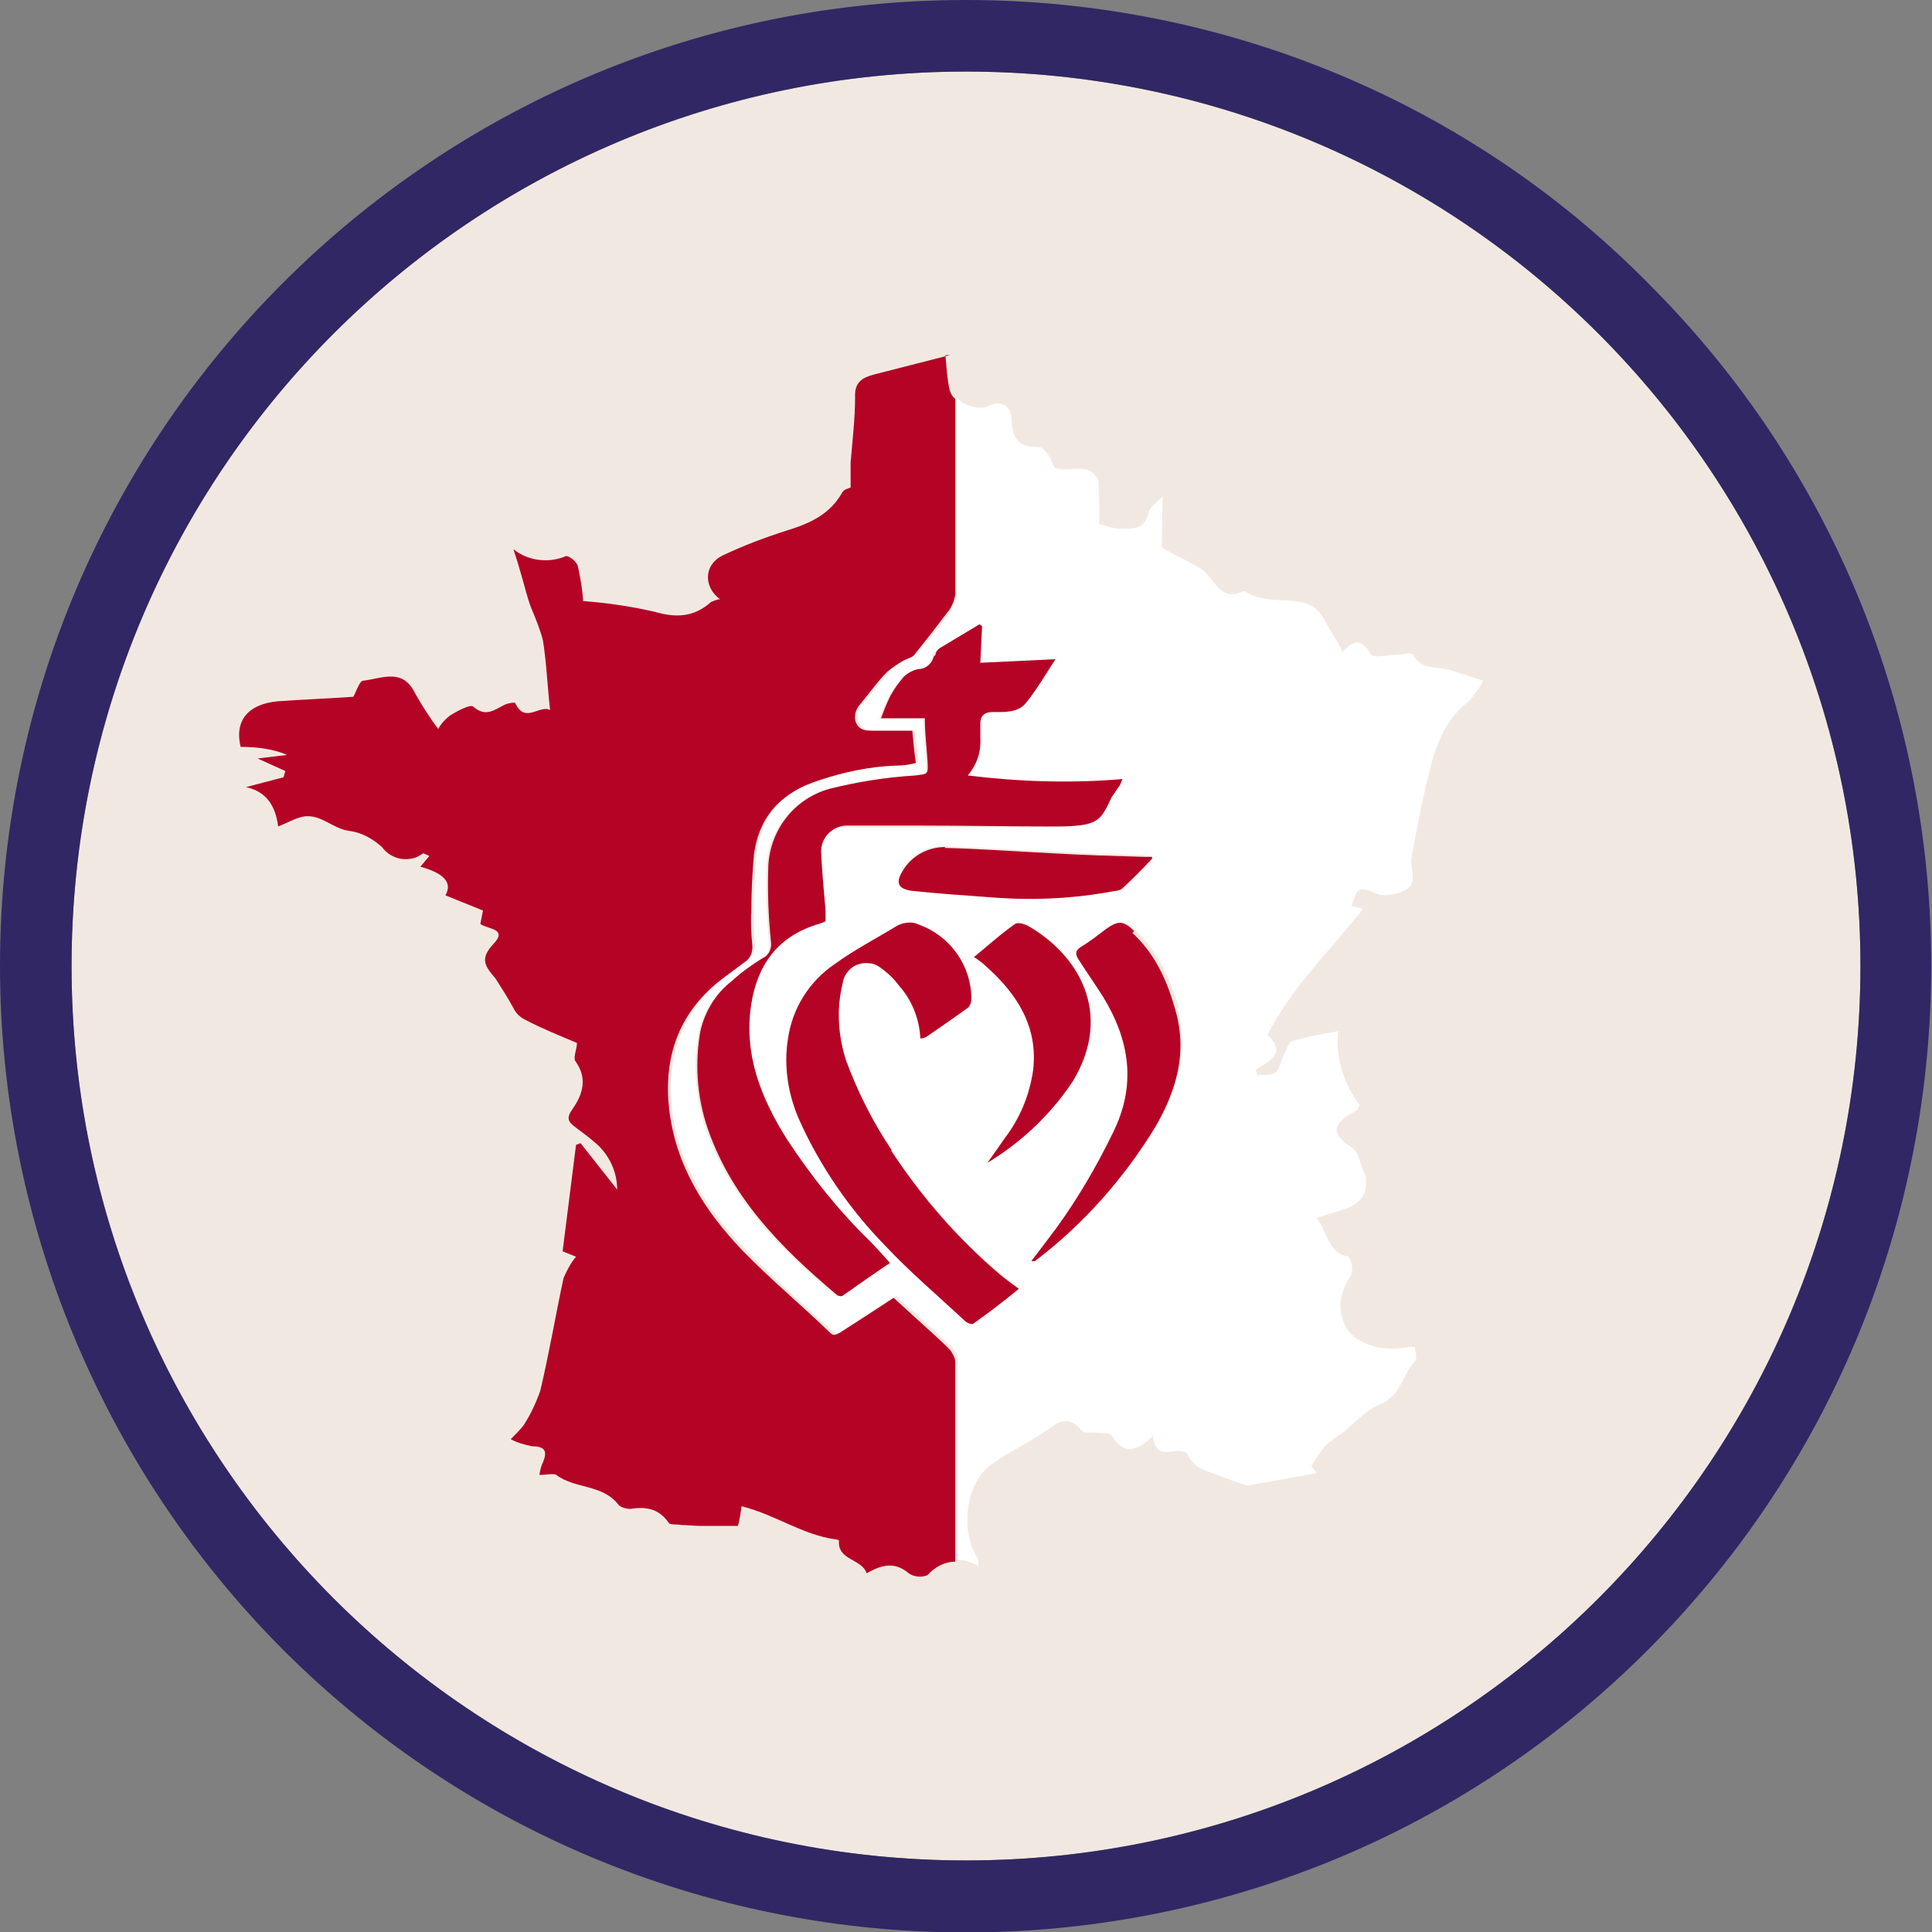
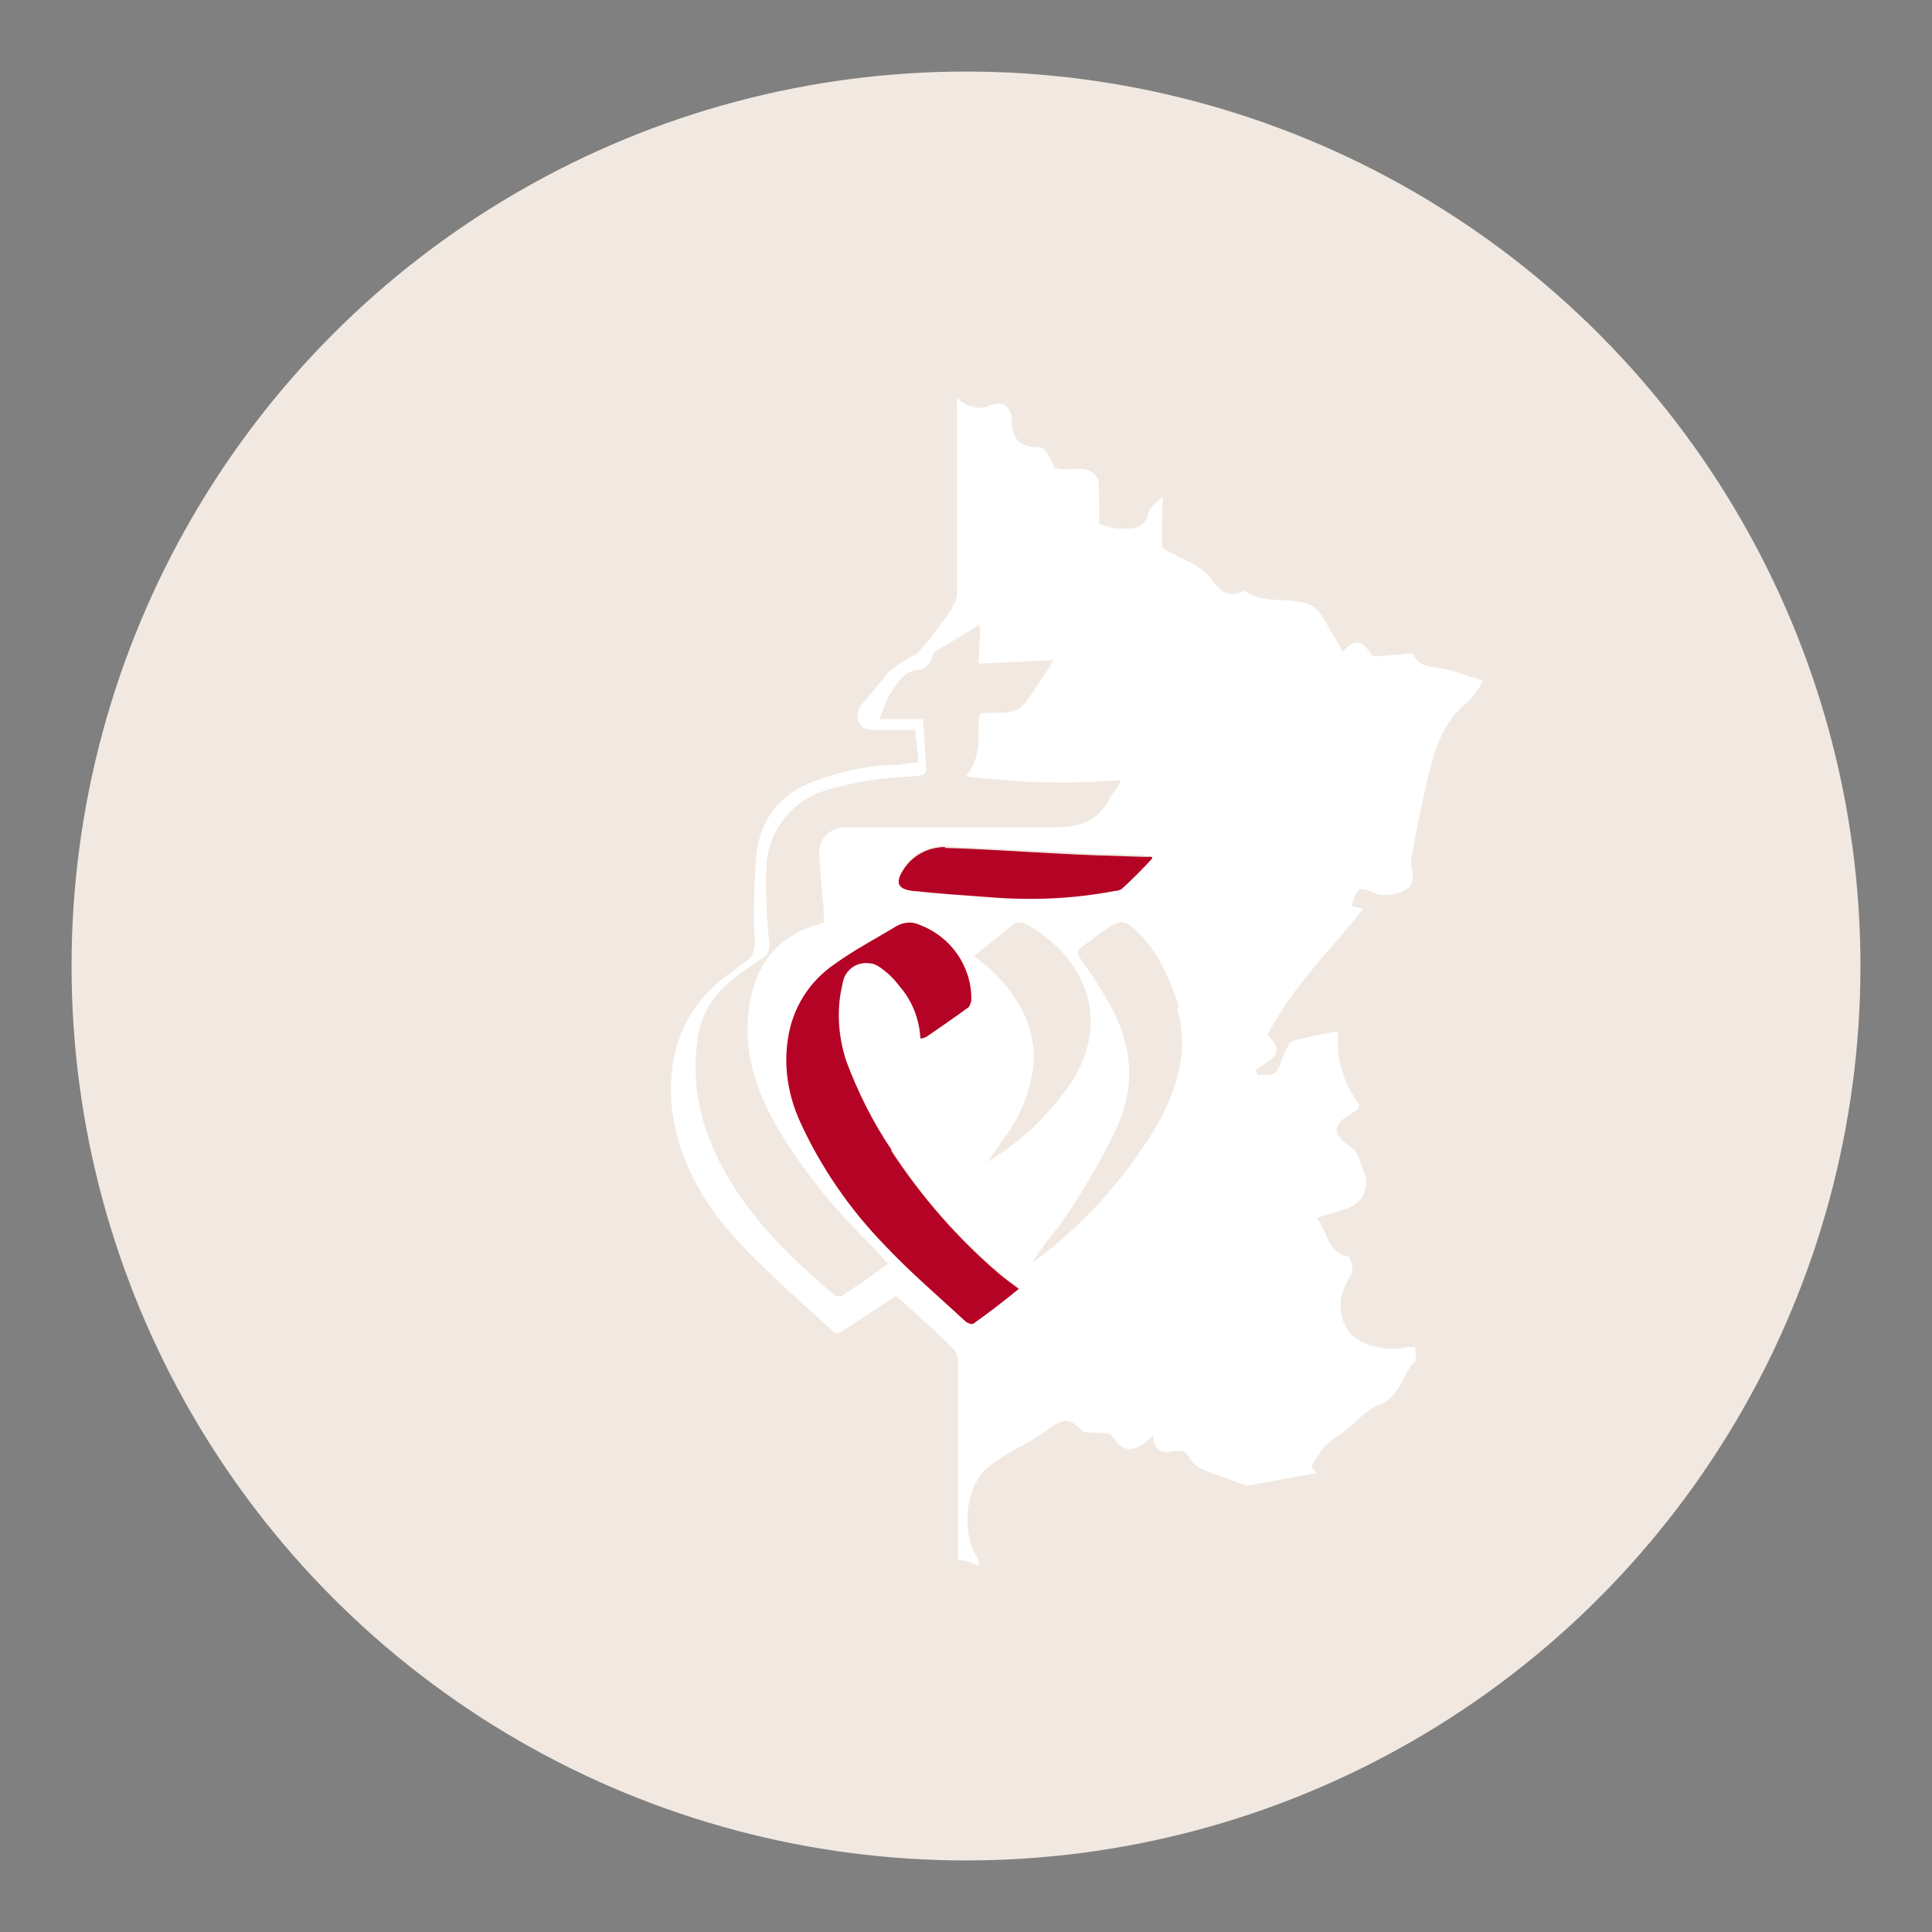
<svg xmlns="http://www.w3.org/2000/svg" id="Calque_1" data-name="Calque 1" viewBox="0 0 216 216">
  <rect x="0" y="0" width="216" height="216" fill="#808080" stroke="none" />
  <defs>
    <style> .cls-1 { fill: #b50325; } .cls-1, .cls-2, .cls-3, .cls-4 { stroke-width: 0px; } .cls-2 { fill: #312764; } .cls-3 { fill: #f1e9e1; isolation: isolate; } .cls-4 { fill: #fff; } </style>
  </defs>
  <g id="Calque_2" data-name="Calque 2">
    <g id="Calque_1-2" data-name="Calque 1-2">
      <circle class="cls-3" cx="108" cy="108" r="100" />
-       <path class="cls-2" d="M108,8c55.2,0,100,44.8,100,100s-44.8,100-100,100S8,163.2,8,108,52.8,8,108,8M108,0C48.4,0,0,48.3,0,108c0,28.6,11.4,56.1,31.6,76.4,42.2,42.2,110.6,42.2,152.7,0s42.2-110.6,0-152.7h0C164.2,11.3,136.7,0,108,0Z" />
      <path class="cls-4" d="M106.5,68c-1.2,1.7-2.5,3.4-3.9,5-.3.3-.8.4-1.2.7-.7.4-1.3.8-1.9,1.3-1,1.2-2,2.4-3,3.6-.6.5-.8,1.4-.5,2.1.4.9,1.1.9,2,.9h4.3c.1,1.1.3,2.2.4,3.6-.8.1-1.6.2-2.3.3-2.9,0-5.7.6-8.4,1.5-4.2,1.3-6.8,3.9-7.4,8.3-.2,2.1-.3,4.3-.3,6.4,0,1.2,0,2.5.1,3.7,0,.8-.3,1.6-.9,2-.9.7-1.9,1.4-2.8,2.1-4.5,3.7-6.1,8.6-5.6,14.2.7,6.3,3.9,11.5,8.2,15.9,3.1,3.2,6.5,6.2,9.8,9.2.4.4.7.2,1.1,0,2-1.3,3.9-2.6,6-3.9l1,.9c1.8,1.6,3.6,3.2,5.3,4.9.4.4.6.9.6,1.4,0,.6,0,13.1,0,22.3.8,0,1.6.3,2.3.7,0-.5,0-.7-.1-.9-1.9-2.8-1.4-8.1,1.2-10.2,1.8-1.5,4.1-2.4,6.1-3.8,1.4-.9,2.6-2.3,4.3-.3.3.4,1.3.2,2,.3.5,0,1.2,0,1.4.3,1.3,2.2,2.8,1.8,4.6,0,.3,3.2,2.7,1,3.8,2,.3.7.8,1.2,1.4,1.6,1.5.7,3.1,1.2,5.3,2l7.8-1.4-.6-.8c.5-.8,1-1.6,1.6-2.3.6-.5,1.2-1,1.9-1.4,1.4-1.1,2.6-2.6,4.2-3.2,2.3-.9,2.5-3.4,3.9-4.8.3-.3,0-1,0-1.6-.3,0-.5,0-.8,0-2.5.6-5.8-.2-6.9-2.2s-.7-4,.6-5.9c.2-.7,0-1.4-.3-2-2.4-.4-2.3-2.7-3.6-4.3,2.5-1.1,5.9-.8,5.5-4.7-.6-1-.7-2.7-1.6-3.2-3-2-1.4-3,.6-4.2.1,0,.1-.2.3-.6-1.8-2.3-2.7-5.3-2.4-8.2-1.7.3-3.4.6-5.1,1.1-.4.1-.7,1-1,1.6s-.4,1.5-.9,1.9-1.4.2-2,.3l-.2-.6c1.4-1,3.6-1.7,1.3-3.9,2.7-5.3,7-9.4,10.7-14.1l-1.3-.3c.7-2.3.9-2.2,3-1.3,1,.2,2.1,0,3-.5,1.5-.8.5-2.4.7-3.6.6-3.2,1.2-6.5,2-9.6.7-3,1.8-5.9,4.4-7.9.6-.7,1.2-1.4,1.6-2.3-1.6-.5-2.9-1-4.2-1.3s-2.8,0-3.6-1.6c-.1-.3-1.2,0-1.8,0-1,0-2.6.4-2.9,0-1-1.7-1.9-1.8-3.2-.3-.2-.5-.5-1-.8-1.5-.9-1.3-1.5-3.1-2.7-3.7-2.2-1.1-5.1,0-7.4-1.6,0,0-.1,0-.2,0-1.8.8-2.6,0-3.7-1.5s-3.4-2.1-5.4-3.4c0-1.5,0-3.4.1-5.7-.6.6-1.4,1.1-1.6,1.8-.4,2-1.9,1.8-3.2,1.8-.8,0-1.5-.3-2.3-.5,0-1.7,0-3.1-.1-4.9-1-2.2-3.3-.8-4.9-1.4-.4-.9-1-2.3-1.7-2.3-2.3,0-3-.9-3.1-3,0-1.7-1.2-2.3-2.6-1.6-1,.5-2.6,0-3.5-.9,0,10.6,0,21,0,21.9,0,.6-.3,1.1-.6,1.5ZM108.8,148c-.2.1-.7-.1-.9-.3-3-2.8-6.1-5.5-9-8.5-4-4.1-7.2-8.8-9.5-13.9-1.3-2.9-1.8-6.1-1.3-9.2.5-3.4,2.4-6.4,5.2-8.3,2.2-1.6,4.7-2.9,7-4.3.8-.5,1.7-.5,2.5-.1,3.5,1.3,5.8,4.6,5.8,8.3,0,.3-.1.7-.3.9-1.6,1.1-3.1,2.2-4.7,3.3-.2.1-.5.2-.7.2-.1-2.1-.9-4.2-2.3-5.8-.6-.8-1.2-1.4-2-2-1.1-1-2.8-.9-3.8.2-.4.4-.6.9-.6,1.4-.7,2.8-.6,5.8.4,8.6,1.3,3.5,3,6.9,5.1,10,3.3,5.2,7.4,9.9,12.2,13.9.6.5,1.3,1,2.1,1.6-1.7,1.4-3.4,2.7-5.1,3.9ZM110.2,107.9c-.4-.3-.8-.6-1.3-1,1.6-1.3,3-2.5,4.6-3.7.3-.2,1,0,1.4.2,5.6,3.2,9.6,9.7,5.1,17.3-2.5,3.7-5.7,6.9-9.6,9.2.7-1,1.3-1.9,1.9-2.7,1.7-2.2,2.7-4.9,3.2-7.6.5-4.9-1.8-8.6-5.3-11.7h0ZM131.6,112.7c1.4,4.8,0,9.1-2.3,13.2-3.5,5.8-8,10.9-13.4,14.9-.1,0-.2.1-.3.2h-.1c.9-1.4,1.8-2.6,2.8-3.8,2.4-3.3,4.5-6.9,6.3-10.6,2.7-5.4,1.9-10.4-1.1-15.3-.8-1.4-1.8-2.8-2.7-4.1-.4-.6-.4-1,.2-1.4,1-.6,1.8-1.4,2.8-2,1.4-1,2-.9,3.2.2,2.5,2.4,3.8,5.4,4.8,8.6h0ZM128,95.7h.7v.2c-1,1.1-2.1,2.3-3.3,3.4-.2.1-.5.2-.7.2-4.7.9-9.5,1.1-14.2.7-2.8-.2-5.7-.4-8.5-.7-1.5-.1-1.9-.8-1.1-2.2.9-1.8,2.8-2.8,4.8-2.7,4,.2,8.1.4,12.1.6,3.4.2,6.8.3,10.2.4h0ZM109.3,69.9l.3.2-.2,4.1,8.4-.4c-1.1,1.7-2.1,3.4-3.3,4.9-.9,1.1-2.3,1-3.7,1s-1.3,0-1.4,1.3c0,.5,0,1,0,1.6,0,1.5-.4,3-1.4,4.2,5.7.7,11.5.9,17.3.4,0,.2-.2.5-.3.7-.3.4-.6.8-.9,1.3-1.3,2.8-3.7,3.3-6.4,3.3-5,0-10,0-15,0h-8.2c-1.6,0-2.9,1.2-2.9,2.8.1,2.2.3,4.4.5,6.6,0,.4,0,.8,0,1.2-.4.2-.7.3-1.1.4-4.3,1.4-6.5,4.5-7.2,8.8-.9,5.6,1,10.5,4,15.2,2.6,4.1,5.7,7.9,9.2,11.3.8.8,1.4,1.6,2.3,2.5-1.8,1.3-3.5,2.5-5.2,3.6-.2,0-.5,0-.7,0-6.3-5.4-12.1-11.1-14.7-19.3-1-3.3-1.2-6.8-.6-10.2.5-2.2,1.7-4.2,3.5-5.6,1.1-1,2.3-1.8,3.5-2.6.7-.3,1-1.1.9-1.8-.3-2.8-.4-5.7-.3-8.5.1-4,2.9-7.5,6.8-8.6,3.1-.9,6.3-1.4,9.6-1.5,1.5-.2,1.5-.1,1.4-1.6s-.2-3.1-.3-4.8h-4.9c.3-.8.6-1.6,1-2.4.4-.8,1-1.6,1.6-2.3.4-.4,1-.7,1.6-.8.8,0,1.5-.6,1.7-1.4,0-.3.2-.5.4-.7,1.5-.9,3-1.8,4.5-2.7Z" />
-       <path class="cls-1" d="M106.2,39.7c-3.1.8-5.9,1.5-8.6,2.2-1.1.3-2.1.8-2,2.5,0,2.4-.3,4.9-.5,7.3,0,.9,0,1.8,0,2.8-.2.1-.7.2-.9.5-1.4,2.5-3.6,3.5-6.2,4.3-2.5.8-4.9,1.7-7.2,2.8-2.1,1-2.2,3.5-.3,4.9-.4,0-.7.2-1,.3-1.9,1.7-3.9,1.8-6.3,1.1-2.6-.6-5.3-1-8-1.2-.1-1.3-.3-2.6-.6-3.9-.1-.5-1.1-1.3-1.4-1.1-1.9.8-4.2.5-5.8-.8.4,1.2.6,1.9.8,2.6.4,1.3.7,2.7,1.2,4,.5,1.2,1,2.4,1.3,3.6.4,2.5.5,5.1.8,7.8-1.1-.7-2.8,1.6-3.9-.8,0-.1-.8,0-1.2.2-1.2.6-2.1,1.4-3.5.2-.3-.3-1.8.5-2.6,1-.5.4-1,.9-1.3,1.5-1-1.3-1.8-2.6-2.6-4-1.4-2.9-3.8-1.6-5.8-1.4-.4,0-.8,1.3-1.1,1.8-2.8.2-5.6.3-8.4.5-3.4.3-4.9,2.2-4.2,5.1q3.1,0,5.2.9l-3.3.4,3.1,1.4-.2.7-4.2,1.1c2.3.5,3.3,2.1,3.6,4.4,1-.4,1.7-.8,2.4-1,2.2-.7,3.6,1.3,5.6,1.5,1.4.2,2.6.9,3.6,1.8,1.1,1.5,3.2,1.8,4.6.7,0,0,0,0,0,0,0,0,.3.1.7.3l-1,1.2q4,1.1,2.8,3.2l4.2,1.7-.3,1.5c.8.6,3.1.5,1.5,2.2s-1,2.5.2,3.9c.7,1.1,1.4,2.2,2,3.3.3.6.7,1,1.3,1.3,1.9,1,3.9,1.8,5.8,2.6,0,.7-.4,1.5-.2,2,1.4,1.9.9,3.7-.3,5.4-.7,1-.5,1.4.3,2,.8.6,1.6,1.2,2.3,1.8,1.5,1.3,2.4,3.2,2.4,5.2l-4.1-5.2-.5.2c-.5,4-1,8-1.5,11.9l1.5.6c-.6.7-1,1.5-1.4,2.4-.9,4.2-1.6,8.4-2.6,12.6-.5,1.4-1.1,2.7-1.9,3.9-.4.5-.9,1-1.4,1.5.7.4,1.5.6,2.4.8,1.5,0,1.7.6,1.2,1.8-.2.4-.3.8-.4,1.4.8,0,1.6-.2,1.9,0,2.1,1.6,5.2,1,7,3.4.4.3.9.4,1.3.4,1.8-.3,3.2,0,4.3,1.6.2.2.9.1,1.4.2.7,0,1.4.1,2.1.1h4.2c.2-.7.3-1.4.4-2.2,3.7.9,6.8,3.2,10.5,3.7.1,0,.4.1.4.1-.2,2.3,2.5,2,3.1,3.7,1.7-1,3.2-1.3,4.7,0,.6.4,1.4.5,2.1.2.8-.9,1.9-1.5,3.1-1.5,0-9.2,0-21.7,0-22.3,0-.5-.3-1-.6-1.4-1.7-1.7-3.6-3.3-5.3-4.9l-1-.9c-2.1,1.4-4,2.6-6,3.9-.4.2-.7.4-1.1,0-3.2-3.1-6.7-6-9.8-9.2-4.3-4.5-7.5-9.6-8.2-15.9-.6-5.6,1-10.5,5.6-14.2.9-.7,1.9-1.4,2.8-2.1.7-.4,1-1.2.9-2-.1-1.2-.2-2.5-.1-3.7,0-2.1.1-4.3.3-6.4.6-4.4,3.2-7,7.4-8.3,2.7-.9,5.6-1.5,8.4-1.6.8,0,1.6-.1,2.3-.3-.2-1.3-.3-2.4-.4-3.6h-4.3c-.8,0-1.6,0-2-.9-.3-.7,0-1.6.5-2.1,1-1.2,1.9-2.5,3-3.6.6-.5,1.2-.9,1.9-1.3.4-.2,1-.3,1.2-.7,1.3-1.6,2.6-3.3,3.9-5,.3-.5.5-1,.6-1.6,0-.9,0-11.2,0-21.9-.4-.3-.6-.8-.7-1.3-.2-1.1-.3-2.3-.4-3.6Z" />
-       <path class="cls-1" d="M104.4,73.4c-.2.8-.9,1.4-1.7,1.4-.6.1-1.1.4-1.6.8-.6.7-1.2,1.5-1.6,2.3-.4.8-.7,1.6-1,2.4h4.9c0,1.7.2,3.2.3,4.8s0,1.4-1.4,1.6c-3.2.2-6.4.7-9.6,1.5-3.9,1.1-6.6,4.6-6.8,8.6-.1,2.8,0,5.7.3,8.5.1.7-.2,1.5-.9,1.8-1.3.8-2.4,1.6-3.5,2.6-1.8,1.4-3,3.4-3.5,5.6-.6,3.4-.4,6.9.6,10.2,2.6,8.2,8.4,14,14.7,19.3.2.1.5.2.7,0,1.7-1.2,3.4-2.4,5.2-3.6-.9-1-1.6-1.8-2.3-2.5-3.5-3.4-6.5-7.2-9.2-11.3-2.9-4.6-4.9-9.5-4-15.2.7-4.3,2.9-7.4,7.2-8.8.3-.1.7-.2,1.1-.4,0-.4,0-.8,0-1.2-.2-2.2-.4-4.4-.5-6.6,0-1.6,1.3-2.9,2.9-2.9h8.2c5,0,10,.1,15,.1s5.1-.6,6.4-3.3c.3-.4.6-.9.9-1.3.1-.2.2-.5.3-.7-5.8.5-11.5.3-17.3-.4,1-1.2,1.5-2.6,1.4-4.2,0-.5,0-1,0-1.6q0-1.3,1.4-1.3c1.3,0,2.8.1,3.7-1,1.2-1.5,2.2-3.2,3.3-4.9l-8.4.4.2-4.1-.3-.2c-1.5.9-3,1.8-4.5,2.7-.2.2-.4.4-.4.7Z" />
      <path class="cls-1" d="M99.7,128.6c-2.1-3.1-3.8-6.5-5.1-10-.9-2.8-1.1-5.8-.4-8.6.2-1.5,1.5-2.5,3-2.3.5,0,1,.3,1.4.6.8.6,1.4,1.2,2,2,1.4,1.6,2.2,3.7,2.3,5.8.3,0,.5-.1.7-.2,1.6-1.1,3.2-2.2,4.7-3.3.2-.3.3-.6.3-.9,0-3.7-2.3-7-5.8-8.3-.8-.4-1.7-.3-2.5.1-2.3,1.4-4.8,2.7-7,4.3-2.8,1.9-4.7,4.9-5.2,8.3-.5,3.1,0,6.3,1.3,9.2,2.3,5.1,5.6,9.9,9.5,13.9,2.8,3,6,5.7,9,8.5.2.2.7.4.9.3,1.7-1.2,3.4-2.5,5.1-3.9-.8-.6-1.5-1.1-2.1-1.6-4.7-4-8.8-8.7-12.2-13.9Z" />
-       <path class="cls-1" d="M126.8,104.1c-1.2-1.2-1.8-1.2-3.2-.2-.9.7-1.8,1.4-2.8,2-.6.4-.6.8-.2,1.4.9,1.4,1.8,2.7,2.7,4.1,3,4.9,3.8,9.9,1.1,15.3-1.8,3.7-3.9,7.3-6.3,10.6-.9,1.2-1.8,2.4-2.8,3.7h.1c.1,0,.2,0,.3,0,5.4-4.1,9.9-9.2,13.4-14.9,2.4-4.1,3.7-8.4,2.3-13.2-.9-3.2-2.2-6.2-4.8-8.6Z" />
-       <path class="cls-1" d="M112.3,127.3c-.6.9-1.2,1.7-1.9,2.7,3.8-2.3,7.1-5.4,9.6-9.2,4.5-7.6.5-14.1-5.1-17.3-.4-.2-1.1-.4-1.4-.2-1.6,1.1-3,2.4-4.6,3.7.6.4,1,.7,1.3,1,3.5,3.1,5.9,6.8,5.3,11.7-.4,2.8-1.5,5.4-3.2,7.6Z" />
      <path class="cls-1" d="M105.7,94.7c-2,0-3.8,1-4.8,2.7-.8,1.3-.5,2,1.1,2.2,2.8.3,5.7.5,8.5.7,4.8.4,9.5.2,14.2-.7.3,0,.5-.1.7-.2,1.2-1.1,2.3-2.2,3.4-3.4v-.2h-.9c-3.4-.1-6.8-.2-10.2-.4-4-.2-8.1-.5-12.1-.6Z" />
    </g>
  </g>
</svg>